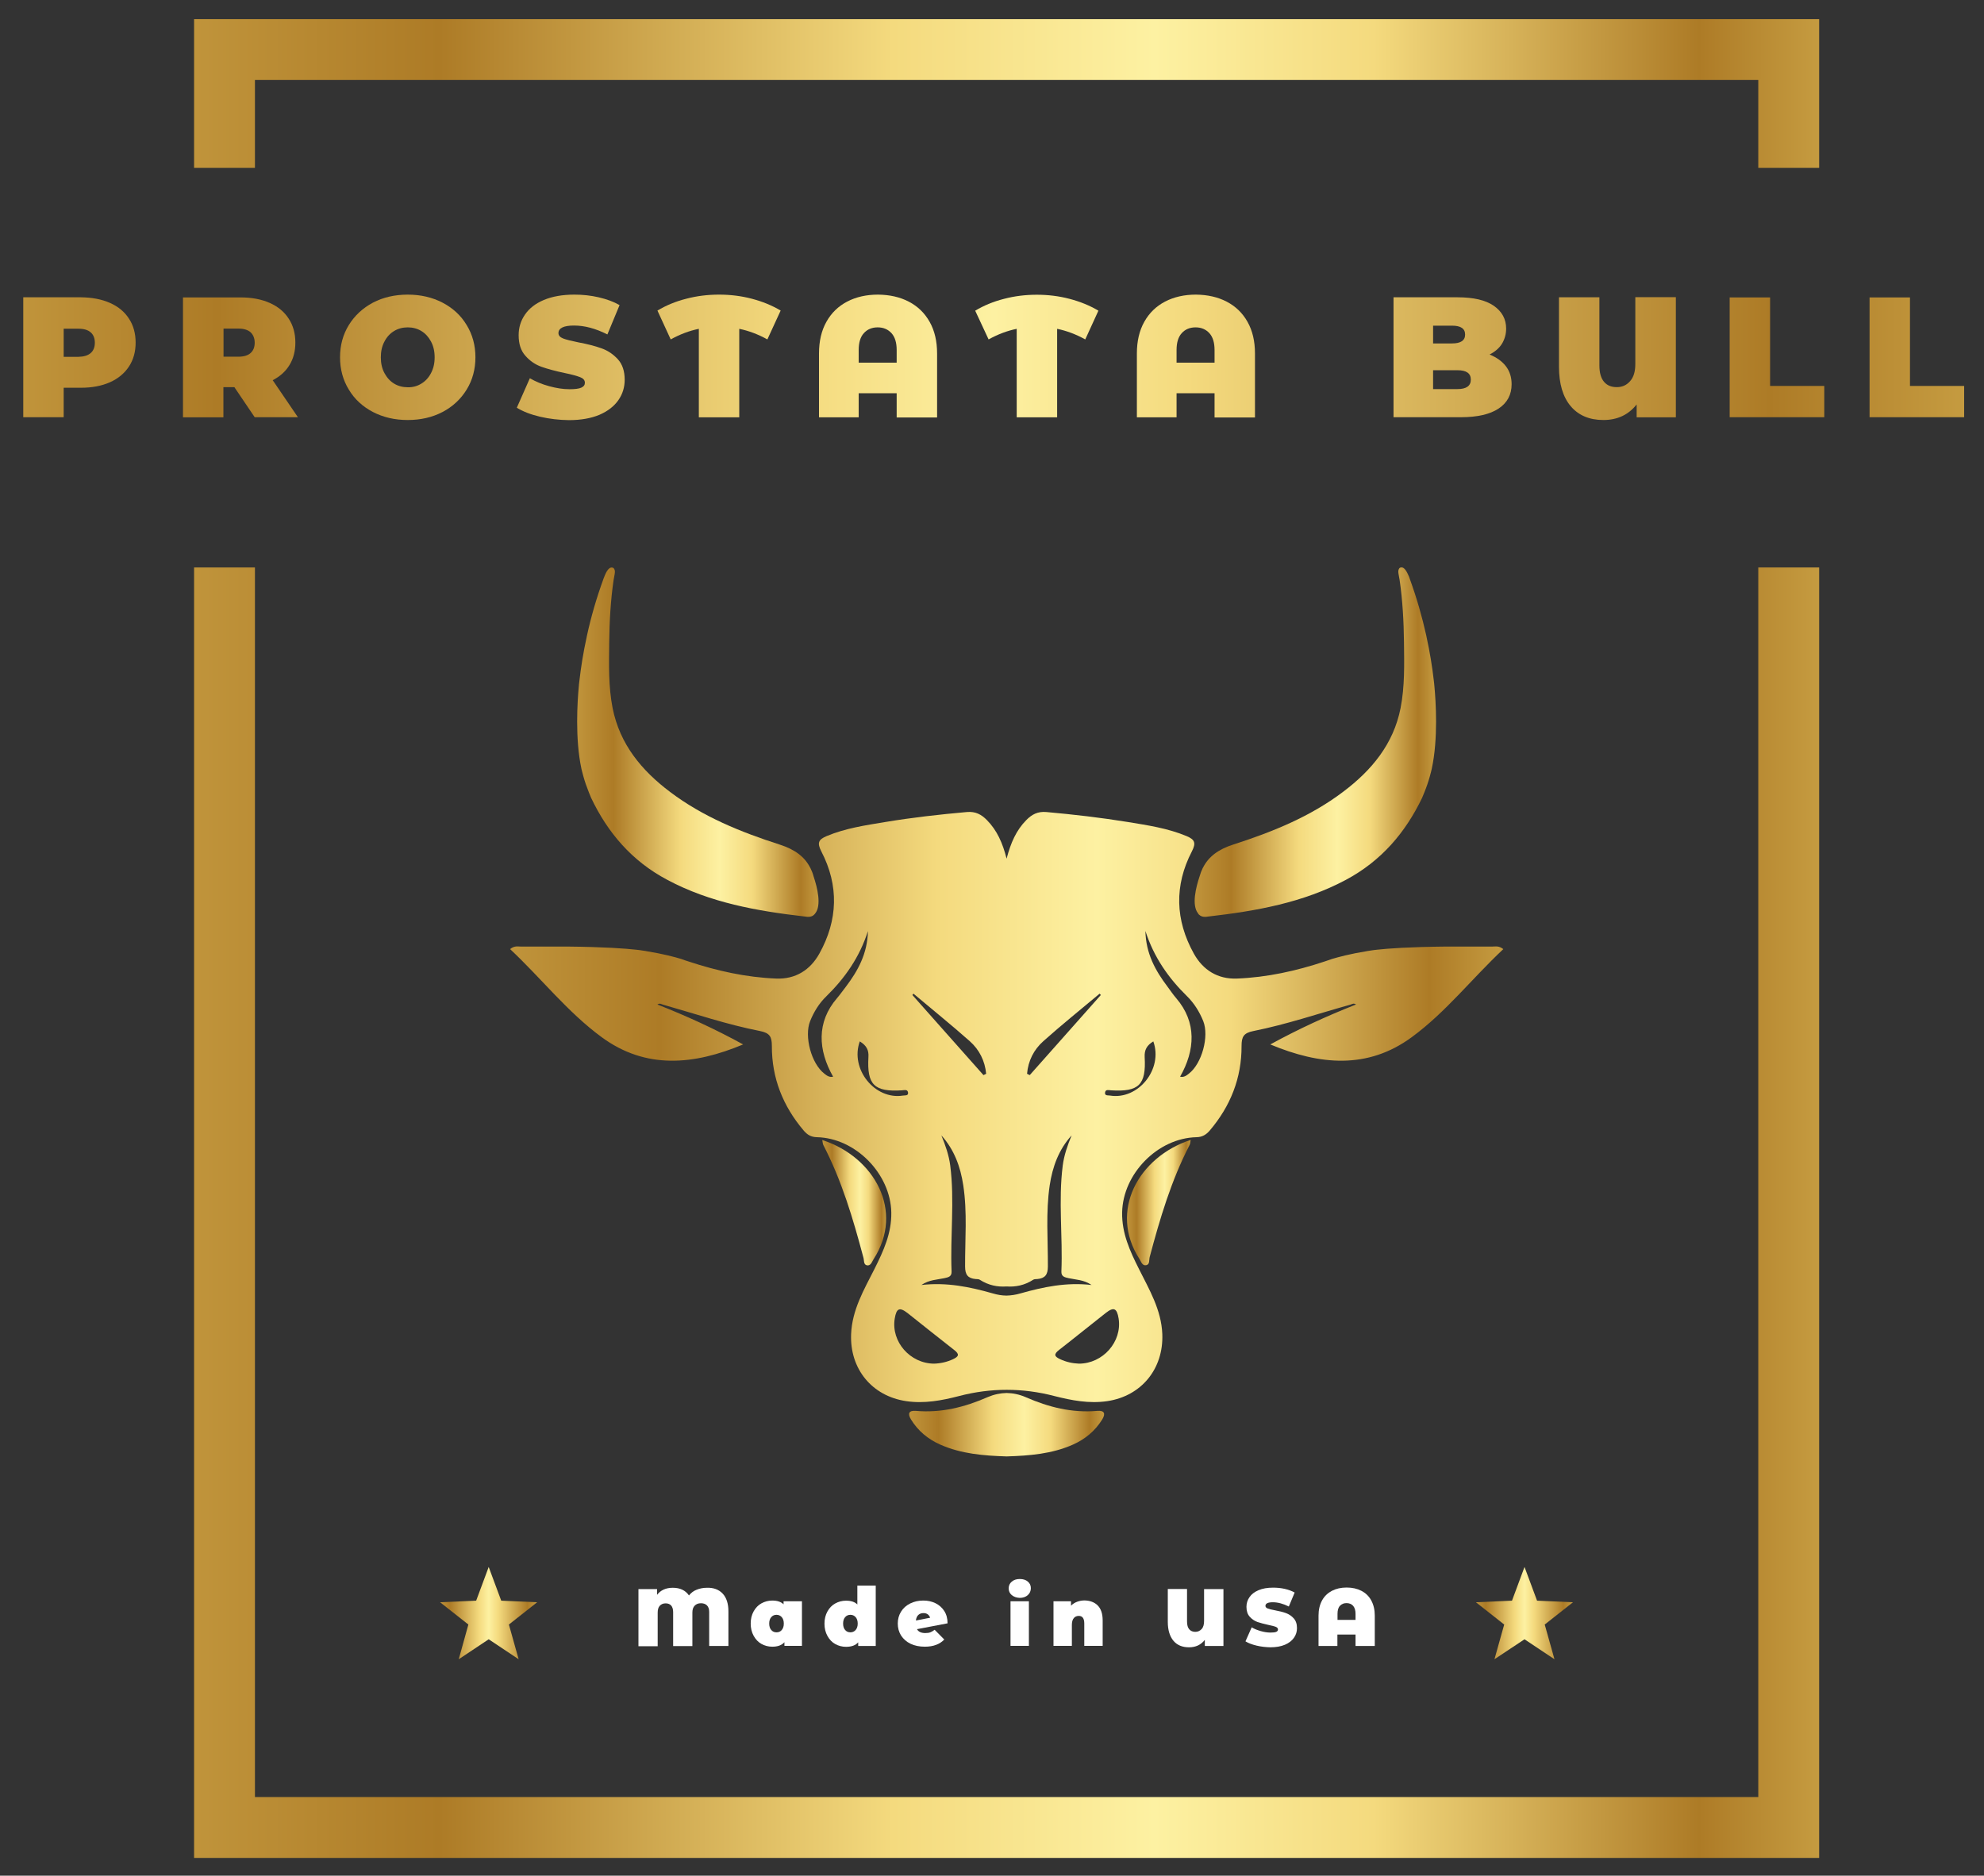
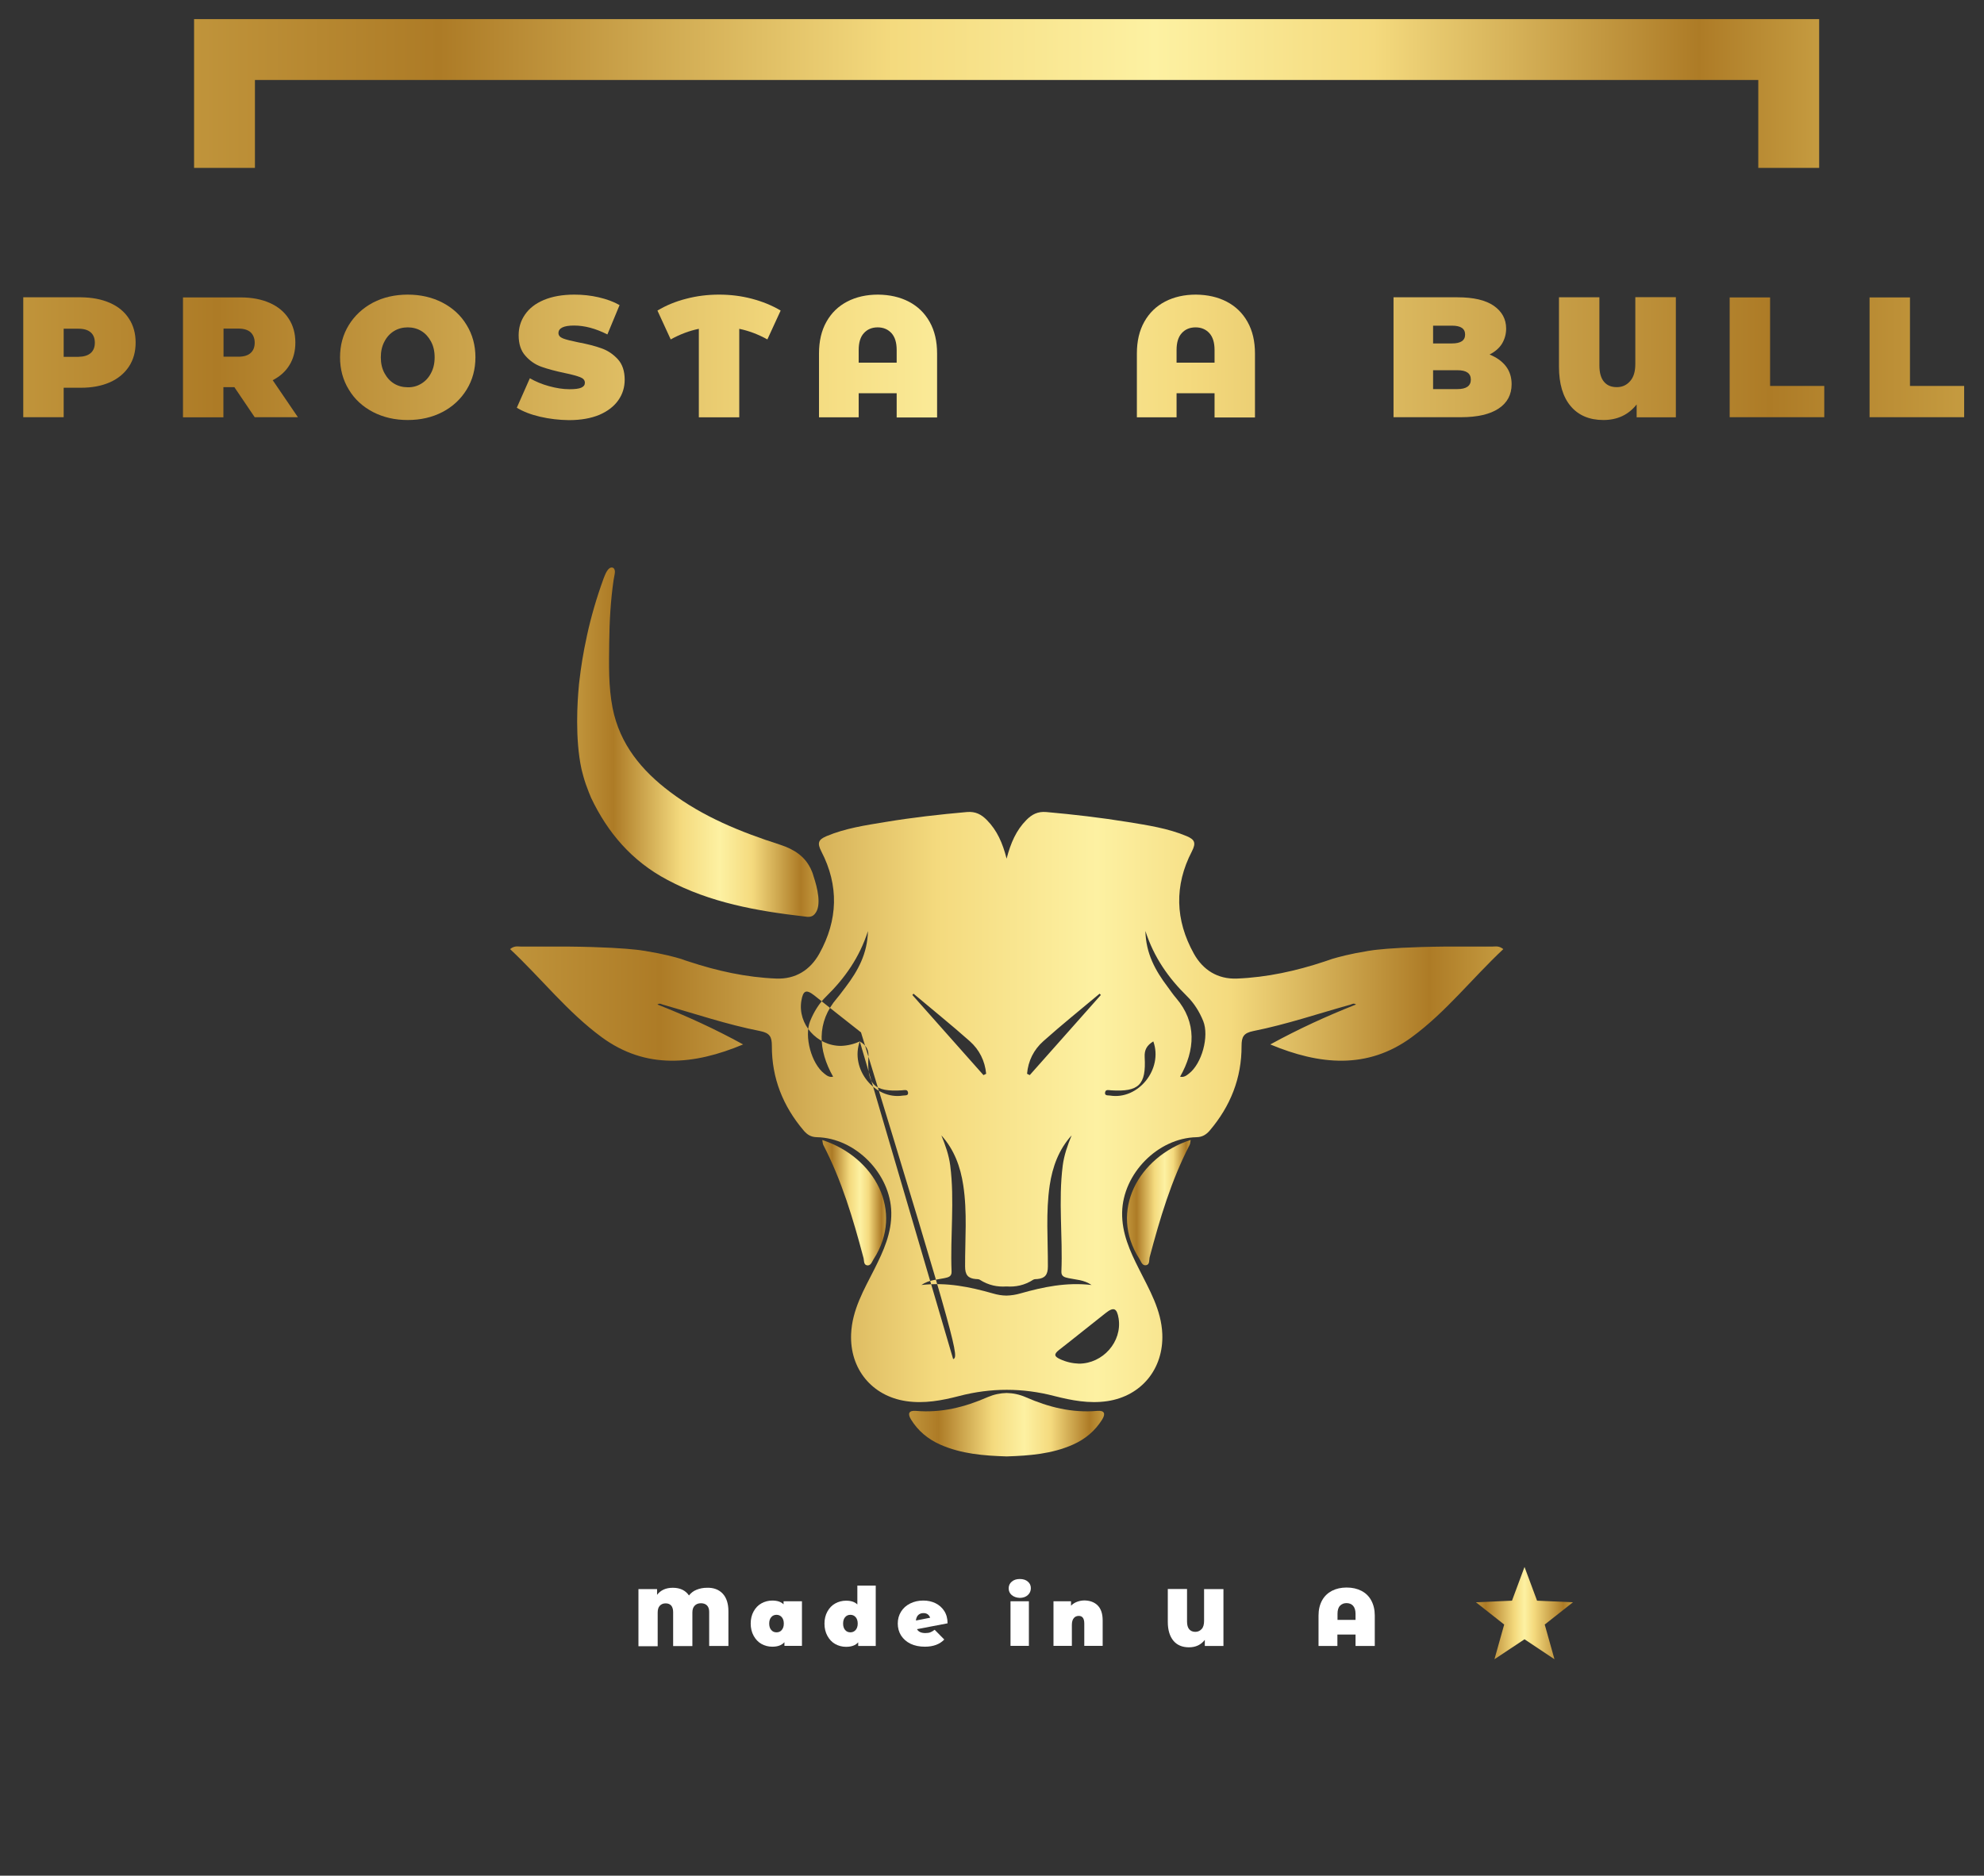
<svg xmlns="http://www.w3.org/2000/svg" version="1.1" x="0px" y="0px" width="162.96px" height="154.07px" viewBox="0 0 162.96 154.07" style="enable-background:new 0 0 162.96 154.07;" xml:space="preserve">
  <rect x="0" y="0" width="162.96" height="154.07" fill="#333333" stroke="none" />
  <style type="text/css"> .st0{fill:url(#SVGID_1_);} .st1{fill:url(#SVGID_00000065052587130991300180000016388236279586751651_);} .st2{fill:url(#SVGID_00000042733959056820717590000003259494086004610951_);} .st3{fill:url(#SVGID_00000043419699897498528590000002523731774702317186_);} .st4{fill:url(#SVGID_00000077300098492899458060000004347499920011670458_);} .st5{fill:url(#SVGID_00000158718324449490726750000012546567050149498295_);} .st6{fill:url(#SVGID_00000161631510718397481690000009543751980223594424_);} .st7{fill:url(#SVGID_00000064337789910431582780000000836127009417509780_);} .st8{fill:url(#SVGID_00000151505253742383881960000016440822406098324137_);} .st9{fill:url(#SVGID_00000170967717406454685230000004360949331642183058_);} .st10{fill:url(#SVGID_00000130640572658017133440000003262288947990463132_);} .st11{fill:url(#SVGID_00000033359814566304085770000015832303340610054044_);} .st12{fill:url(#SVGID_00000101786744915020923600000003970671808336740497_);} .st13{fill:url(#SVGID_00000128455051738941473600000010613615869430770608_);} .st14{fill:url(#SVGID_00000032647775352562910700000017330347154065458348_);} .st15{fill:url(#SVGID_00000111152479987400779060000010734344896005698980_);} .st16{fill:url(#SVGID_00000181059139536275269120000006372308524311919804_);} .st17{fill:url(#SVGID_00000119113009138767885130000008225328325246924705_);} .st18{fill:url(#SVGID_00000015331054570661240620000015710270052570264734_);} .st19{fill:url(#SVGID_00000025415614775205962470000009793521523686001575_);} .st20{fill:#FFFFFF;} .st21{fill:url(#SVGID_00000103253412079489045950000007456322294854400650_);} .st22{fill:url(#SVGID_00000091007255265751348270000001898131994346936709_);} </style>
  <g id="Layer_2">
    <g>
      <linearGradient id="SVGID_1_" gradientUnits="userSpaceOnUse" x1="1.906" y1="29.355" x2="161.325" y2="29.355">
        <stop offset="0" style="stop-color:#C0943B" />
        <stop offset="0.1" style="stop-color:#AD7B26" />
        <stop offset="0.4" style="stop-color:#F4DA7E" />
        <stop offset="0.5" style="stop-color:#FDF1A2" />
        <stop offset="0.6" style="stop-color:#F4DA7E" />
        <stop offset="0.9" style="stop-color:#AD7B26" />
        <stop offset="0.903" style="stop-color:#AE7C27" />
        <stop offset="1" style="stop-color:#C59B40" />
      </linearGradient>
      <path class="st0" d="M9.03,24.88c0.68,0.3,1.2,0.73,1.56,1.29c0.37,0.56,0.55,1.22,0.55,1.97c0,0.75-0.18,1.41-0.55,1.97 c-0.37,0.56-0.89,0.99-1.56,1.29c-0.68,0.3-1.47,0.45-2.38,0.45H5.23v2.42H1.91v-9.85h4.74C7.56,24.43,8.35,24.58,9.03,24.88z M7.45,29c0.23-0.2,0.34-0.49,0.34-0.85s-0.11-0.65-0.34-0.85c-0.23-0.2-0.56-0.3-1.01-0.3H5.23v2.31h1.21 C6.89,29.3,7.22,29.2,7.45,29z" />
      <linearGradient id="SVGID_00000067223769842448130000000016499113455360520068_" gradientUnits="userSpaceOnUse" x1="1.907" y1="29.355" x2="161.324" y2="29.355">
        <stop offset="0" style="stop-color:#C0943B" />
        <stop offset="0.1" style="stop-color:#AD7B26" />
        <stop offset="0.4" style="stop-color:#F4DA7E" />
        <stop offset="0.5" style="stop-color:#FDF1A2" />
        <stop offset="0.6" style="stop-color:#F4DA7E" />
        <stop offset="0.9" style="stop-color:#AD7B26" />
        <stop offset="0.903" style="stop-color:#AE7C27" />
        <stop offset="1" style="stop-color:#C59B40" />
      </linearGradient>
      <path style="fill:url(#SVGID_00000067223769842448130000000016499113455360520068_);" d="M19.25,31.8h-0.9v2.48h-3.32v-9.85h4.74 c0.91,0,1.7,0.15,2.38,0.45c0.68,0.3,1.2,0.73,1.56,1.29c0.37,0.56,0.55,1.22,0.55,1.97c0,0.7-0.16,1.32-0.48,1.84 c-0.32,0.53-0.78,0.94-1.38,1.25l2.07,3.04h-3.55L19.25,31.8z M20.58,27.29c-0.23-0.2-0.56-0.3-1.01-0.3h-1.21v2.31h1.21 c0.45,0,0.79-0.1,1.01-0.3c0.23-0.2,0.34-0.49,0.34-0.85S20.8,27.5,20.58,27.29z" />
      <linearGradient id="SVGID_00000119111749647190001540000004087029682109963905_" gradientUnits="userSpaceOnUse" x1="1.906" y1="29.355" x2="161.326" y2="29.355">
        <stop offset="0" style="stop-color:#C0943B" />
        <stop offset="0.1" style="stop-color:#AD7B26" />
        <stop offset="0.4" style="stop-color:#F4DA7E" />
        <stop offset="0.5" style="stop-color:#FDF1A2" />
        <stop offset="0.6" style="stop-color:#F4DA7E" />
        <stop offset="0.9" style="stop-color:#AD7B26" />
        <stop offset="0.903" style="stop-color:#AE7C27" />
        <stop offset="1" style="stop-color:#C59B40" />
      </linearGradient>
      <path style="fill:url(#SVGID_00000119111749647190001540000004087029682109963905_);" d="M30.63,33.84 c-0.84-0.44-1.51-1.05-1.98-1.84c-0.48-0.78-0.72-1.67-0.72-2.65c0-0.99,0.24-1.87,0.72-2.65c0.48-0.78,1.14-1.39,1.98-1.84 c0.84-0.44,1.8-0.66,2.86-0.66c1.06,0,2.01,0.22,2.86,0.66c0.84,0.44,1.51,1.05,1.98,1.84c0.48,0.78,0.72,1.67,0.72,2.65 c0,0.98-0.24,1.87-0.72,2.65c-0.48,0.78-1.14,1.4-1.98,1.84c-0.84,0.44-1.8,0.66-2.86,0.66C32.43,34.5,31.48,34.28,30.63,33.84z M34.61,31.51c0.33-0.2,0.6-0.49,0.79-0.86c0.2-0.37,0.3-0.8,0.3-1.3s-0.1-0.93-0.3-1.3c-0.2-0.37-0.46-0.66-0.79-0.86 c-0.33-0.2-0.71-0.3-1.12-0.3c-0.41,0-0.79,0.1-1.12,0.3s-0.6,0.49-0.79,0.86c-0.2,0.37-0.3,0.8-0.3,1.3s0.1,0.93,0.3,1.3 c0.2,0.37,0.46,0.66,0.79,0.86c0.33,0.2,0.71,0.3,1.12,0.3C33.9,31.82,34.27,31.72,34.61,31.51z" />
      <linearGradient id="SVGID_00000155868583148133308040000017968753162074643627_" gradientUnits="userSpaceOnUse" x1="1.906" y1="29.355" x2="161.326" y2="29.355">
        <stop offset="0" style="stop-color:#C0943B" />
        <stop offset="0.1" style="stop-color:#AD7B26" />
        <stop offset="0.4" style="stop-color:#F4DA7E" />
        <stop offset="0.5" style="stop-color:#FDF1A2" />
        <stop offset="0.6" style="stop-color:#F4DA7E" />
        <stop offset="0.9" style="stop-color:#AD7B26" />
        <stop offset="0.903" style="stop-color:#AE7C27" />
        <stop offset="1" style="stop-color:#C59B40" />
      </linearGradient>
      <path style="fill:url(#SVGID_00000155868583148133308040000017968753162074643627_);" d="M44.36,34.23 c-0.77-0.18-1.41-0.43-1.91-0.74l1.07-2.42c0.47,0.27,0.99,0.49,1.58,0.65c0.58,0.16,1.14,0.25,1.67,0.25 c0.46,0,0.79-0.04,0.98-0.13c0.2-0.09,0.29-0.22,0.29-0.4c0-0.21-0.13-0.36-0.39-0.46c-0.26-0.1-0.68-0.22-1.27-0.34 c-0.76-0.16-1.39-0.33-1.9-0.51c-0.51-0.18-0.95-0.48-1.32-0.9c-0.38-0.42-0.56-0.98-0.56-1.7c0-0.62,0.17-1.18,0.52-1.69 c0.35-0.51,0.86-0.91,1.55-1.2c0.69-0.29,1.53-0.44,2.51-0.44c0.68,0,1.34,0.07,1.99,0.22c0.65,0.15,1.23,0.36,1.72,0.64l-1,2.41 c-0.97-0.49-1.88-0.73-2.74-0.73c-0.85,0-1.28,0.21-1.28,0.62c0,0.2,0.13,0.34,0.38,0.44c0.25,0.1,0.67,0.2,1.25,0.32 c0.75,0.14,1.38,0.3,1.9,0.49c0.52,0.18,0.96,0.48,1.34,0.89c0.38,0.41,0.57,0.98,0.57,1.69c0,0.62-0.17,1.18-0.52,1.68 c-0.35,0.5-0.86,0.9-1.55,1.2c-0.69,0.29-1.53,0.44-2.51,0.44C45.93,34.5,45.13,34.41,44.36,34.23z" />
      <linearGradient id="SVGID_00000106851323943735335540000007621858396637302453_" gradientUnits="userSpaceOnUse" x1="1.906" y1="29.242" x2="161.325" y2="29.242">
        <stop offset="0" style="stop-color:#C0943B" />
        <stop offset="0.1" style="stop-color:#AD7B26" />
        <stop offset="0.4" style="stop-color:#F4DA7E" />
        <stop offset="0.5" style="stop-color:#FDF1A2" />
        <stop offset="0.6" style="stop-color:#F4DA7E" />
        <stop offset="0.9" style="stop-color:#AD7B26" />
        <stop offset="0.903" style="stop-color:#AE7C27" />
        <stop offset="1" style="stop-color:#C59B40" />
      </linearGradient>
      <path style="fill:url(#SVGID_00000106851323943735335540000007621858396637302453_);" d="M63.03,27.88 c-0.76-0.42-1.53-0.71-2.31-0.87v7.27h-3.32v-7.27c-0.78,0.16-1.55,0.45-2.31,0.87L54,25.51c0.7-0.42,1.49-0.75,2.36-0.97 c0.87-0.23,1.77-0.34,2.7-0.34c0.93,0,1.83,0.11,2.7,0.34c0.87,0.23,1.66,0.55,2.36,0.97L63.03,27.88z" />
      <linearGradient id="SVGID_00000055687202711465779400000006996039654965889695_" gradientUnits="userSpaceOnUse" x1="1.906" y1="29.242" x2="161.326" y2="29.242">
        <stop offset="0" style="stop-color:#C0943B" />
        <stop offset="0.1" style="stop-color:#AD7B26" />
        <stop offset="0.4" style="stop-color:#F4DA7E" />
        <stop offset="0.5" style="stop-color:#FDF1A2" />
        <stop offset="0.6" style="stop-color:#F4DA7E" />
        <stop offset="0.9" style="stop-color:#AD7B26" />
        <stop offset="0.903" style="stop-color:#AE7C27" />
        <stop offset="1" style="stop-color:#C59B40" />
      </linearGradient>
      <path style="fill:url(#SVGID_00000055687202711465779400000006996039654965889695_);" d="M74.65,24.78 c0.73,0.38,1.3,0.93,1.71,1.66c0.41,0.73,0.61,1.59,0.61,2.6v5.25h-3.32V32.3h-3.12v1.98h-3.26v-5.25c0-1,0.2-1.87,0.61-2.6 c0.41-0.73,0.98-1.28,1.71-1.66s1.58-0.57,2.53-0.57C73.08,24.21,73.92,24.4,74.65,24.78z M73.65,29.79v-1.04 c0-0.61-0.14-1.07-0.43-1.39c-0.29-0.31-0.66-0.47-1.13-0.47c-0.47,0-0.85,0.16-1.13,0.47c-0.29,0.31-0.43,0.78-0.43,1.39v1.04 H73.65z" />
      <linearGradient id="SVGID_00000133521473750863356850000003783998264864689067_" gradientUnits="userSpaceOnUse" x1="1.906" y1="29.242" x2="161.325" y2="29.242">
        <stop offset="0" style="stop-color:#C0943B" />
        <stop offset="0.1" style="stop-color:#AD7B26" />
        <stop offset="0.4" style="stop-color:#F4DA7E" />
        <stop offset="0.5" style="stop-color:#FDF1A2" />
        <stop offset="0.6" style="stop-color:#F4DA7E" />
        <stop offset="0.9" style="stop-color:#AD7B26" />
        <stop offset="0.903" style="stop-color:#AE7C27" />
        <stop offset="1" style="stop-color:#C59B40" />
      </linearGradient>
-       <path style="fill:url(#SVGID_00000133521473750863356850000003783998264864689067_);" d="M89.14,27.88 c-0.76-0.42-1.53-0.71-2.31-0.87v7.27h-3.32v-7.27c-0.78,0.16-1.55,0.45-2.31,0.87l-1.1-2.36c0.7-0.42,1.49-0.75,2.36-0.97 c0.87-0.23,1.77-0.34,2.7-0.34c0.93,0,1.83,0.11,2.7,0.34c0.87,0.23,1.66,0.55,2.36,0.97L89.14,27.88z" />
      <linearGradient id="SVGID_00000179629899879802276720000003374991465608875403_" gradientUnits="userSpaceOnUse" x1="1.906" y1="29.242" x2="161.326" y2="29.242">
        <stop offset="0" style="stop-color:#C0943B" />
        <stop offset="0.1" style="stop-color:#AD7B26" />
        <stop offset="0.4" style="stop-color:#F4DA7E" />
        <stop offset="0.5" style="stop-color:#FDF1A2" />
        <stop offset="0.6" style="stop-color:#F4DA7E" />
        <stop offset="0.9" style="stop-color:#AD7B26" />
        <stop offset="0.903" style="stop-color:#AE7C27" />
        <stop offset="1" style="stop-color:#C59B40" />
      </linearGradient>
      <path style="fill:url(#SVGID_00000179629899879802276720000003374991465608875403_);" d="M100.76,24.78 c0.73,0.38,1.3,0.93,1.71,1.66c0.41,0.73,0.61,1.59,0.61,2.6v5.25h-3.32V32.3h-3.12v1.98h-3.26v-5.25c0-1,0.2-1.87,0.61-2.6 c0.41-0.73,0.98-1.28,1.71-1.66c0.73-0.38,1.58-0.57,2.53-0.57C99.19,24.21,100.03,24.4,100.76,24.78z M99.76,29.79v-1.04 c0-0.61-0.14-1.07-0.43-1.39c-0.29-0.31-0.66-0.47-1.13-0.47c-0.47,0-0.85,0.16-1.13,0.47c-0.29,0.31-0.43,0.78-0.43,1.39v1.04 H99.76z" />
      <linearGradient id="SVGID_00000017491428133366881080000018234856140176657795_" gradientUnits="userSpaceOnUse" x1="1.907" y1="29.355" x2="161.326" y2="29.355">
        <stop offset="0" style="stop-color:#C0943B" />
        <stop offset="0.1" style="stop-color:#AD7B26" />
        <stop offset="0.4" style="stop-color:#F4DA7E" />
        <stop offset="0.5" style="stop-color:#FDF1A2" />
        <stop offset="0.6" style="stop-color:#F4DA7E" />
        <stop offset="0.9" style="stop-color:#AD7B26" />
        <stop offset="0.903" style="stop-color:#AE7C27" />
        <stop offset="1" style="stop-color:#C59B40" />
      </linearGradient>
      <path style="fill:url(#SVGID_00000017491428133366881080000018234856140176657795_);" d="M123.68,30.07 c0.32,0.41,0.48,0.91,0.48,1.49c0,0.86-0.36,1.53-1.07,2c-0.71,0.47-1.74,0.71-3.09,0.71h-5.54v-9.85h5.26 c1.31,0,2.3,0.23,2.98,0.7c0.67,0.47,1.01,1.09,1.01,1.87c0,0.46-0.12,0.87-0.34,1.24c-0.23,0.37-0.57,0.66-1.02,0.89 C122.91,29.35,123.36,29.66,123.68,30.07z M117.71,26.75v1.46h1.55c0.72,0,1.08-0.24,1.08-0.73c0-0.49-0.36-0.73-1.08-0.73H117.71 z M120.81,31.18c0-0.52-0.37-0.77-1.1-0.77h-2v1.55h2C120.44,31.96,120.81,31.7,120.81,31.18z" />
      <linearGradient id="SVGID_00000183954617042507223110000011427370340805120151_" gradientUnits="userSpaceOnUse" x1="1.907" y1="29.467" x2="161.326" y2="29.467">
        <stop offset="0" style="stop-color:#C0943B" />
        <stop offset="0.1" style="stop-color:#AD7B26" />
        <stop offset="0.4" style="stop-color:#F4DA7E" />
        <stop offset="0.5" style="stop-color:#FDF1A2" />
        <stop offset="0.6" style="stop-color:#F4DA7E" />
        <stop offset="0.9" style="stop-color:#AD7B26" />
        <stop offset="0.903" style="stop-color:#AE7C27" />
        <stop offset="1" style="stop-color:#C59B40" />
      </linearGradient>
      <path style="fill:url(#SVGID_00000183954617042507223110000011427370340805120151_);" d="M137.65,24.43v9.85h-3.22v-1.06 c-0.67,0.85-1.58,1.28-2.73,1.28c-1.15,0-2.05-0.38-2.69-1.14c-0.64-0.76-0.96-1.84-0.96-3.24v-5.7h3.32v5.6 c0,0.6,0.13,1.05,0.38,1.34c0.25,0.3,0.6,0.44,1.05,0.44c0.44,0,0.8-0.16,1.09-0.49c0.29-0.32,0.43-0.79,0.43-1.41v-5.49H137.65z" />
      <linearGradient id="SVGID_00000105411081535991442900000006822021632051315089_" gradientUnits="userSpaceOnUse" x1="1.905" y1="29.355" x2="161.326" y2="29.355">
        <stop offset="0" style="stop-color:#C0943B" />
        <stop offset="0.1" style="stop-color:#AD7B26" />
        <stop offset="0.4" style="stop-color:#F4DA7E" />
        <stop offset="0.5" style="stop-color:#FDF1A2" />
        <stop offset="0.6" style="stop-color:#F4DA7E" />
        <stop offset="0.9" style="stop-color:#AD7B26" />
        <stop offset="0.903" style="stop-color:#AE7C27" />
        <stop offset="1" style="stop-color:#C59B40" />
      </linearGradient>
      <path style="fill:url(#SVGID_00000105411081535991442900000006822021632051315089_);" d="M142.07,24.43h3.32v7.27h4.45v2.57h-7.77 V24.43z" />
      <linearGradient id="SVGID_00000155858147221001876660000000473596664856903301_" gradientUnits="userSpaceOnUse" x1="1.905" y1="29.355" x2="161.326" y2="29.355">
        <stop offset="0" style="stop-color:#C0943B" />
        <stop offset="0.1" style="stop-color:#AD7B26" />
        <stop offset="0.4" style="stop-color:#F4DA7E" />
        <stop offset="0.5" style="stop-color:#FDF1A2" />
        <stop offset="0.6" style="stop-color:#F4DA7E" />
        <stop offset="0.9" style="stop-color:#AD7B26" />
        <stop offset="0.903" style="stop-color:#AE7C27" />
        <stop offset="1" style="stop-color:#C59B40" />
      </linearGradient>
      <path style="fill:url(#SVGID_00000155858147221001876660000000473596664856903301_);" d="M153.56,24.43h3.32v7.27h4.45v2.57h-7.77 V24.43z" />
    </g>
  </g>
  <g id="Layer_5">
    <g>
      <linearGradient id="SVGID_00000165917497958522478020000002746922772272550590_" gradientUnits="userSpaceOnUse" x1="47.401" y1="60.961" x2="67.231" y2="60.961">
        <stop offset="0" style="stop-color:#C0943B" />
        <stop offset="0.151" style="stop-color:#AD7B26" />
        <stop offset="0.43" style="stop-color:#F4DA7E" />
        <stop offset="0.591" style="stop-color:#FDF1A2" />
        <stop offset="0.726" style="stop-color:#F4DA7E" />
        <stop offset="0.926" style="stop-color:#AD7B26" />
        <stop offset="0.928" style="stop-color:#AE7C27" />
        <stop offset="1" style="stop-color:#C59B40" />
      </linearGradient>
      <path style="fill:url(#SVGID_00000165917497958522478020000002746922772272550590_);" d="M47.81,63.36 c0.03,0.14,0.07,0.28,0.11,0.42c0.12,0.43,0.27,0.86,0.45,1.31c0.04,0.1,0.08,0.19,0.12,0.29c0.02,0.05,0.04,0.1,0.06,0.15 c0,0.01,0.01,0.01,0.01,0.02c1.35,2.83,3.32,5.17,6.25,6.72c3.52,1.88,7.37,2.56,11.27,3.01c0,0,0.01,0,0.01,0 c0.29,0.06,0.53,0.04,0.71-0.09c0,0,0.01-0.01,0.01-0.01c0.05-0.04,0.1-0.08,0.14-0.14c0.55-0.67,0.18-2.14-0.12-3.04 c-0.07-0.26-0.16-0.49-0.27-0.71c0,0-0.01-0.01-0.01-0.01l0,0c-0.46-0.91-1.27-1.51-2.49-1.9c-3.2-1.03-6.31-2.28-9.02-4.33 c-2.34-1.76-4.13-3.92-4.72-6.88c-0.35-1.78-0.3-3.59-0.28-5.39c0.02-1.72,0.11-3.43,0.36-5.14c0.02-0.15,0.07-0.33,0.09-0.5 c0,0,0,0,0,0c0.04-0.23,0-0.35-0.05-0.42c0,0,0,0,0-0.01c0,0,0,0-0.01-0.01c-0.06-0.08-0.14-0.08-0.14-0.08 c-0.14-0.03-0.37,0.05-0.61,0.64c-0.03,0.07-0.06,0.16-0.1,0.25c-0.59,1.62-1.04,3.19-1.36,4.66c0,0-0.01,0.03-0.02,0.09 c0,0.02-0.01,0.04-0.01,0.06c-0.28,1.27-0.47,2.47-0.6,3.6c0,0-0.01,0.09-0.03,0.26c-0.01,0.04-0.01,0.08-0.01,0.12 c0,0.03-0.01,0.06-0.01,0.1c-0.11,1.17-0.32,4.27,0.22,6.76C47.77,63.22,47.79,63.29,47.81,63.36z" />
      <linearGradient id="SVGID_00000054987090601781859490000014316110402805055117_" gradientUnits="userSpaceOnUse" x1="67.549" y1="98.783" x2="72.79" y2="98.783">
        <stop offset="0" style="stop-color:#C0943B" />
        <stop offset="0.151" style="stop-color:#AD7B26" />
        <stop offset="0.43" style="stop-color:#F4DA7E" />
        <stop offset="0.591" style="stop-color:#FDF1A2" />
        <stop offset="0.726" style="stop-color:#F4DA7E" />
        <stop offset="0.926" style="stop-color:#AD7B26" />
        <stop offset="0.928" style="stop-color:#AE7C27" />
        <stop offset="1" style="stop-color:#C59B40" />
      </linearGradient>
      <path style="fill:url(#SVGID_00000054987090601781859490000014316110402805055117_);" d="M71.19,103.93 c0.34,0.08,0.43-0.3,0.57-0.51c2.53-3.93,0.09-8.37-4.22-9.78c0.04,0.21,0.04,0.33,0.09,0.42c1.51,2.92,2.44,6.05,3.28,9.21 C70.99,103.49,70.91,103.86,71.19,103.93z" />
      <linearGradient id="SVGID_00000172399605635883487360000017838702770277190331_" gradientUnits="userSpaceOnUse" x1="98.125" y1="60.961" x2="117.955" y2="60.961">
        <stop offset="0" style="stop-color:#C0943B" />
        <stop offset="0.151" style="stop-color:#AD7B26" />
        <stop offset="0.43" style="stop-color:#F4DA7E" />
        <stop offset="0.591" style="stop-color:#FDF1A2" />
        <stop offset="0.726" style="stop-color:#F4DA7E" />
        <stop offset="0.926" style="stop-color:#AD7B26" />
        <stop offset="0.928" style="stop-color:#AE7C27" />
        <stop offset="1" style="stop-color:#C59B40" />
      </linearGradient>
-       <path style="fill:url(#SVGID_00000172399605635883487360000017838702770277190331_);" d="M98.55,75.18c0,0,0.01,0.01,0.01,0.01 c0.18,0.13,0.42,0.15,0.71,0.09c0,0,0.01,0,0.01,0c3.9-0.45,7.75-1.13,11.27-3.01c2.92-1.56,4.89-3.89,6.25-6.72 c0-0.01,0.01-0.02,0.01-0.02c0.02-0.05,0.04-0.1,0.06-0.15c0.04-0.1,0.08-0.19,0.12-0.29c0.18-0.44,0.33-0.88,0.45-1.31 c0.04-0.14,0.08-0.28,0.11-0.42c0.02-0.07,0.03-0.14,0.05-0.21c0.54-2.48,0.33-5.58,0.22-6.76c0-0.03-0.01-0.07-0.01-0.1 c0-0.04-0.01-0.08-0.01-0.12c-0.02-0.17-0.03-0.26-0.03-0.26c-0.13-1.13-0.32-2.33-0.6-3.6c0-0.02-0.01-0.04-0.01-0.06 c-0.01-0.05-0.02-0.09-0.02-0.09c-0.33-1.48-0.77-3.04-1.36-4.66c-0.03-0.09-0.06-0.18-0.1-0.25c-0.25-0.59-0.47-0.67-0.61-0.64 c0,0-0.08,0-0.14,0.08c0,0-0.01,0.01-0.01,0.01c0,0,0,0,0,0.01c-0.05,0.07-0.09,0.19-0.05,0.42c0,0,0,0,0,0 c0.02,0.17,0.07,0.35,0.09,0.5c0.25,1.71,0.34,3.42,0.36,5.14c0.02,1.8,0.07,3.61-0.28,5.39c-0.58,2.96-2.38,5.12-4.72,6.88 c-2.71,2.05-5.82,3.3-9.02,4.33c-1.22,0.39-2.03,0.99-2.49,1.9l0,0c0,0,0,0.01-0.01,0.01c-0.11,0.22-0.2,0.46-0.27,0.71 c-0.3,0.89-0.67,2.37-0.12,3.04C98.44,75.1,98.49,75.14,98.55,75.18z" />
      <linearGradient id="SVGID_00000011723524688460099440000016733223060754334852_" gradientUnits="userSpaceOnUse" x1="92.567" y1="98.783" x2="97.807" y2="98.783">
        <stop offset="0" style="stop-color:#C0943B" />
        <stop offset="0.151" style="stop-color:#AD7B26" />
        <stop offset="0.43" style="stop-color:#F4DA7E" />
        <stop offset="0.591" style="stop-color:#FDF1A2" />
        <stop offset="0.726" style="stop-color:#F4DA7E" />
        <stop offset="0.926" style="stop-color:#AD7B26" />
        <stop offset="0.928" style="stop-color:#AE7C27" />
        <stop offset="1" style="stop-color:#C59B40" />
      </linearGradient>
      <path style="fill:url(#SVGID_00000011723524688460099440000016733223060754334852_);" d="M93.59,103.41 c0.14,0.22,0.23,0.59,0.57,0.51c0.29-0.07,0.21-0.43,0.27-0.66c0.84-3.16,1.77-6.29,3.28-9.21c0.05-0.09,0.05-0.21,0.09-0.42 C93.5,95.04,91.06,99.49,93.59,103.41z" />
      <linearGradient id="SVGID_00000059279042615181393220000006780942365168237996_" gradientUnits="userSpaceOnUse" x1="41.892" y1="90.944" x2="123.465" y2="90.944">
        <stop offset="0" style="stop-color:#C0943B" />
        <stop offset="0.151" style="stop-color:#AD7B26" />
        <stop offset="0.43" style="stop-color:#F4DA7E" />
        <stop offset="0.591" style="stop-color:#FDF1A2" />
        <stop offset="0.726" style="stop-color:#F4DA7E" />
        <stop offset="0.926" style="stop-color:#AD7B26" />
        <stop offset="0.928" style="stop-color:#AE7C27" />
        <stop offset="1" style="stop-color:#C59B40" />
      </linearGradient>
-       <path style="fill:url(#SVGID_00000059279042615181393220000006780942365168237996_);" d="M122.6,77.75h-0.76c-1,0-2.01,0-3.02,0 h-0.03c-3.06,0.03-4.79,0.16-5.69,0.26c-0.1,0.01-0.18,0.02-0.26,0.03c-0.19,0.03-0.37,0.05-0.54,0.08 c-0.01,0-0.03,0.01-0.03,0.01c0,0-0.01,0-0.01,0v0c-1.36,0.22-2.32,0.48-2.89,0.65c-0.01,0-0.01,0-0.02,0.01 c-0.17,0.06-0.34,0.12-0.5,0.17c-0.04,0.01-0.06,0.02-0.06,0.02c-2.32,0.77-4.71,1.3-7.19,1.4c-1.58,0.06-2.79-0.7-3.54-2.05 c-1.53-2.75-1.62-5.59-0.16-8.4c0.36-0.7,0.23-0.97-0.43-1.25c-1.55-0.65-3.19-0.89-4.83-1.16c-2.22-0.36-4.46-0.62-6.7-0.82 c-0.71-0.06-1.19,0.2-1.64,0.66c-0.83,0.84-1.28,1.87-1.62,3.17c-0.33-1.3-0.79-2.33-1.62-3.17c-0.45-0.46-0.93-0.72-1.64-0.66 c-2.25,0.2-4.48,0.45-6.7,0.82c-1.64,0.27-3.28,0.51-4.83,1.16c-0.66,0.28-0.79,0.55-0.43,1.25c1.46,2.81,1.37,5.65-0.16,8.4 c-0.75,1.35-1.96,2.11-3.54,2.05c-2.48-0.1-4.86-0.63-7.19-1.4c0,0-0.02-0.01-0.06-0.02c-0.17-0.05-0.34-0.11-0.5-0.17 c-0.01,0-0.01,0-0.02-0.01c-0.56-0.17-1.53-0.43-2.89-0.65v0c0,0-0.01,0-0.01,0c-0.01,0-0.02,0-0.03-0.01 c-0.17-0.03-0.35-0.05-0.54-0.08c-0.08-0.01-0.16-0.02-0.26-0.03c-0.9-0.1-2.63-0.23-5.69-0.26h-0.03c-1.01,0-2.01,0-3.02,0h-0.76 c-0.24,0-0.51-0.08-0.86,0.21c2.57,2.41,4.72,5.18,7.53,7.24c3.63,2.66,7.57,2.28,11.61,0.59c-2.31-1.27-4.63-2.33-7.04-3.28 c0.21-0.14,0.32-0.02,0.45,0.01c2.65,0.75,5.27,1.64,7.98,2.17c0.8,0.16,0.97,0.47,0.97,1.22c-0.01,2.64,0.91,4.95,2.62,6.96 c0.29,0.34,0.6,0.53,1.08,0.54c3.18,0.07,6.05,3.01,6.11,6.18c0.03,1.71-0.64,3.16-1.38,4.64c-0.86,1.7-1.84,3.36-1.92,5.35 c-0.12,2.85,1.7,5.09,4.52,5.51c1.48,0.22,2.93-0.05,4.35-0.42c1.3-0.34,2.61-0.51,3.91-0.51s2.61,0.17,3.91,0.51 c1.42,0.36,2.86,0.64,4.35,0.42c2.81-0.42,4.63-2.66,4.52-5.51c-0.08-1.99-1.07-3.65-1.92-5.35c-0.74-1.47-1.41-2.93-1.38-4.64 c0.06-3.18,2.93-6.11,6.11-6.18c0.48-0.01,0.79-0.21,1.08-0.54c1.71-2.01,2.63-4.32,2.62-6.96c0-0.75,0.17-1.06,0.97-1.22 c2.71-0.54,5.32-1.43,7.98-2.17c0.13-0.04,0.25-0.15,0.45-0.01c-2.41,0.95-4.72,2.01-7.04,3.28c4.05,1.69,7.98,2.07,11.61-0.59 c2.8-2.05,4.96-4.83,7.53-7.24C123.11,77.67,122.84,77.75,122.6,77.75z M85.7,85.52c1.5-1.34,3.07-2.6,4.62-3.9 c0.03,0.04,0.07,0.07,0.1,0.11c-1.95,2.19-3.9,4.39-5.84,6.58c-0.07-0.03-0.15-0.07-0.22-0.11C84.45,87.14,84.91,86.22,85.7,85.52 z M75.03,81.62c1.54,1.3,3.11,2.56,4.62,3.9c0.79,0.7,1.25,1.62,1.35,2.68c-0.07,0.04-0.15,0.07-0.22,0.11 c-1.95-2.19-3.9-4.39-5.84-6.58C74.97,81.69,75,81.66,75.03,81.62z M68.75,81.99c-1.7,1.97-1.56,4.27-0.32,6.45 c-0.3,0.07-0.51-0.08-0.72-0.25c-1.07-0.82-1.67-3.07-1.17-4.31c0.31-0.77,0.74-1.47,1.33-2.04c1.52-1.49,2.73-3.2,3.42-5.36 c-0.04,1.85-0.82,3.26-1.82,4.58C69.23,81.36,69.01,81.69,68.75,81.99z M70.62,85.54c0.54,0.33,0.75,0.7,0.71,1.29 c-0.13,2.28,0.48,2.87,2.75,2.73c0.19-0.01,0.45-0.1,0.5,0.16c0.06,0.31-0.25,0.24-0.41,0.27C71.86,90.36,69.8,87.82,70.62,85.54z M78.29,111.64c-0.49,0.23-1.01,0.35-1.55,0.37c-1.98,0-3.56-1.8-3.25-3.7c0.14-0.85,0.39-0.97,1.06-0.45 c1.28,1.01,2.55,2.04,3.84,3.04C78.84,111.25,78.73,111.43,78.29,111.64z M83.82,106.24c-0.38,0.11-0.76,0.17-1.14,0.18 c-0.38,0-0.77-0.07-1.14-0.18c-1.87-0.53-3.76-0.93-5.86-0.69c0.65-0.44,1.29-0.43,1.88-0.56c0.32-0.07,0.62-0.12,0.6-0.55 c-0.12-2.9,0.26-5.81-0.11-8.7c-0.11-0.86-0.4-1.68-0.73-2.48c1.06,1.17,1.57,2.58,1.8,4.1c0.34,2.22,0.14,4.45,0.15,6.67 c0,0.69,0.24,0.97,0.86,1.03c0.11,0.01,0.25,0,0.33,0.05c0.75,0.48,1.48,0.61,2.21,0.56c0.73,0.05,1.47-0.08,2.21-0.56 c0.09-0.05,0.22-0.04,0.33-0.05c0.62-0.06,0.86-0.35,0.86-1.03c0.01-2.22-0.18-4.45,0.15-6.67c0.23-1.52,0.74-2.93,1.8-4.1 c-0.33,0.8-0.62,1.62-0.73,2.48c-0.37,2.9,0.01,5.8-0.11,8.7c-0.02,0.43,0.29,0.48,0.6,0.55c0.59,0.13,1.23,0.12,1.88,0.56 C87.59,105.31,85.69,105.71,83.82,106.24z M88.62,112.01c-0.54-0.02-1.06-0.14-1.55-0.37c-0.45-0.21-0.55-0.39-0.09-0.75 c1.29-1,2.55-2.03,3.84-3.04c0.66-0.52,0.92-0.4,1.06,0.45C92.18,110.21,90.59,112.01,88.62,112.01z M91.18,89.99 c-0.16-0.03-0.47,0.04-0.41-0.27c0.05-0.26,0.31-0.17,0.5-0.16c2.27,0.14,2.88-0.45,2.75-2.73c-0.03-0.59,0.17-0.96,0.71-1.29 C95.55,87.82,93.49,90.36,91.18,89.99z M97.65,88.19c-0.21,0.17-0.42,0.32-0.72,0.25c1.24-2.18,1.38-4.47-0.32-6.45 c-0.26-0.3-0.48-0.63-0.71-0.94c-1-1.32-1.78-2.73-1.82-4.58c0.7,2.17,1.9,3.87,3.42,5.36c0.59,0.58,1.02,1.28,1.33,2.04 C99.33,85.12,98.72,87.37,97.65,88.19z" />
+       <path style="fill:url(#SVGID_00000059279042615181393220000006780942365168237996_);" d="M122.6,77.75h-0.76c-1,0-2.01,0-3.02,0 h-0.03c-3.06,0.03-4.79,0.16-5.69,0.26c-0.1,0.01-0.18,0.02-0.26,0.03c-0.19,0.03-0.37,0.05-0.54,0.08 c-0.01,0-0.03,0.01-0.03,0.01c0,0-0.01,0-0.01,0v0c-1.36,0.22-2.32,0.48-2.89,0.65c-0.01,0-0.01,0-0.02,0.01 c-0.17,0.06-0.34,0.12-0.5,0.17c-0.04,0.01-0.06,0.02-0.06,0.02c-2.32,0.77-4.71,1.3-7.19,1.4c-1.58,0.06-2.79-0.7-3.54-2.05 c-1.53-2.75-1.62-5.59-0.16-8.4c0.36-0.7,0.23-0.97-0.43-1.25c-1.55-0.65-3.19-0.89-4.83-1.16c-2.22-0.36-4.46-0.62-6.7-0.82 c-0.71-0.06-1.19,0.2-1.64,0.66c-0.83,0.84-1.28,1.87-1.62,3.17c-0.33-1.3-0.79-2.33-1.62-3.17c-0.45-0.46-0.93-0.72-1.64-0.66 c-2.25,0.2-4.48,0.45-6.7,0.82c-1.64,0.27-3.28,0.51-4.83,1.16c-0.66,0.28-0.79,0.55-0.43,1.25c1.46,2.81,1.37,5.65-0.16,8.4 c-0.75,1.35-1.96,2.11-3.54,2.05c-2.48-0.1-4.86-0.63-7.19-1.4c0,0-0.02-0.01-0.06-0.02c-0.17-0.05-0.34-0.11-0.5-0.17 c-0.01,0-0.01,0-0.02-0.01c-0.56-0.17-1.53-0.43-2.89-0.65v0c0,0-0.01,0-0.01,0c-0.01,0-0.02,0-0.03-0.01 c-0.17-0.03-0.35-0.05-0.54-0.08c-0.08-0.01-0.16-0.02-0.26-0.03c-0.9-0.1-2.63-0.23-5.69-0.26h-0.03c-1.01,0-2.01,0-3.02,0h-0.76 c-0.24,0-0.51-0.08-0.86,0.21c2.57,2.41,4.72,5.18,7.53,7.24c3.63,2.66,7.57,2.28,11.61,0.59c-2.31-1.27-4.63-2.33-7.04-3.28 c0.21-0.14,0.32-0.02,0.45,0.01c2.65,0.75,5.27,1.64,7.98,2.17c0.8,0.16,0.97,0.47,0.97,1.22c-0.01,2.64,0.91,4.95,2.62,6.96 c0.29,0.34,0.6,0.53,1.08,0.54c3.18,0.07,6.05,3.01,6.11,6.18c0.03,1.71-0.64,3.16-1.38,4.64c-0.86,1.7-1.84,3.36-1.92,5.35 c-0.12,2.85,1.7,5.09,4.52,5.51c1.48,0.22,2.93-0.05,4.35-0.42c1.3-0.34,2.61-0.51,3.91-0.51s2.61,0.17,3.91,0.51 c1.42,0.36,2.86,0.64,4.35,0.42c2.81-0.42,4.63-2.66,4.52-5.51c-0.08-1.99-1.07-3.65-1.92-5.35c-0.74-1.47-1.41-2.93-1.38-4.64 c0.06-3.18,2.93-6.11,6.11-6.18c0.48-0.01,0.79-0.21,1.08-0.54c1.71-2.01,2.63-4.32,2.62-6.96c0-0.75,0.17-1.06,0.97-1.22 c2.71-0.54,5.32-1.43,7.98-2.17c0.13-0.04,0.25-0.15,0.45-0.01c-2.41,0.95-4.72,2.01-7.04,3.28c4.05,1.69,7.98,2.07,11.61-0.59 c2.8-2.05,4.96-4.83,7.53-7.24C123.11,77.67,122.84,77.75,122.6,77.75z M85.7,85.52c1.5-1.34,3.07-2.6,4.62-3.9 c0.03,0.04,0.07,0.07,0.1,0.11c-1.95,2.19-3.9,4.39-5.84,6.58c-0.07-0.03-0.15-0.07-0.22-0.11C84.45,87.14,84.91,86.22,85.7,85.52 z M75.03,81.62c1.54,1.3,3.11,2.56,4.62,3.9c0.79,0.7,1.25,1.62,1.35,2.68c-0.07,0.04-0.15,0.07-0.22,0.11 c-1.95-2.19-3.9-4.39-5.84-6.58C74.97,81.69,75,81.66,75.03,81.62z M68.75,81.99c-1.7,1.97-1.56,4.27-0.32,6.45 c-0.3,0.07-0.51-0.08-0.72-0.25c-1.07-0.82-1.67-3.07-1.17-4.31c0.31-0.77,0.74-1.47,1.33-2.04c1.52-1.49,2.73-3.2,3.42-5.36 c-0.04,1.85-0.82,3.26-1.82,4.58C69.23,81.36,69.01,81.69,68.75,81.99z M70.62,85.54c0.54,0.33,0.75,0.7,0.71,1.29 c-0.13,2.28,0.48,2.87,2.75,2.73c0.19-0.01,0.45-0.1,0.5,0.16c0.06,0.31-0.25,0.24-0.41,0.27C71.86,90.36,69.8,87.82,70.62,85.54z c-0.49,0.23-1.01,0.35-1.55,0.37c-1.98,0-3.56-1.8-3.25-3.7c0.14-0.85,0.39-0.97,1.06-0.45 c1.28,1.01,2.55,2.04,3.84,3.04C78.84,111.25,78.73,111.43,78.29,111.64z M83.82,106.24c-0.38,0.11-0.76,0.17-1.14,0.18 c-0.38,0-0.77-0.07-1.14-0.18c-1.87-0.53-3.76-0.93-5.86-0.69c0.65-0.44,1.29-0.43,1.88-0.56c0.32-0.07,0.62-0.12,0.6-0.55 c-0.12-2.9,0.26-5.81-0.11-8.7c-0.11-0.86-0.4-1.68-0.73-2.48c1.06,1.17,1.57,2.58,1.8,4.1c0.34,2.22,0.14,4.45,0.15,6.67 c0,0.69,0.24,0.97,0.86,1.03c0.11,0.01,0.25,0,0.33,0.05c0.75,0.48,1.48,0.61,2.21,0.56c0.73,0.05,1.47-0.08,2.21-0.56 c0.09-0.05,0.22-0.04,0.33-0.05c0.62-0.06,0.86-0.35,0.86-1.03c0.01-2.22-0.18-4.45,0.15-6.67c0.23-1.52,0.74-2.93,1.8-4.1 c-0.33,0.8-0.62,1.62-0.73,2.48c-0.37,2.9,0.01,5.8-0.11,8.7c-0.02,0.43,0.29,0.48,0.6,0.55c0.59,0.13,1.23,0.12,1.88,0.56 C87.59,105.31,85.69,105.71,83.82,106.24z M88.62,112.01c-0.54-0.02-1.06-0.14-1.55-0.37c-0.45-0.21-0.55-0.39-0.09-0.75 c1.29-1,2.55-2.03,3.84-3.04c0.66-0.52,0.92-0.4,1.06,0.45C92.18,110.21,90.59,112.01,88.62,112.01z M91.18,89.99 c-0.16-0.03-0.47,0.04-0.41-0.27c0.05-0.26,0.31-0.17,0.5-0.16c2.27,0.14,2.88-0.45,2.75-2.73c-0.03-0.59,0.17-0.96,0.71-1.29 C95.55,87.82,93.49,90.36,91.18,89.99z M97.65,88.19c-0.21,0.17-0.42,0.32-0.72,0.25c1.24-2.18,1.38-4.47-0.32-6.45 c-0.26-0.3-0.48-0.63-0.71-0.94c-1-1.32-1.78-2.73-1.82-4.58c0.7,2.17,1.9,3.87,3.42,5.36c0.59,0.58,1.02,1.28,1.33,2.04 C99.33,85.12,98.72,87.37,97.65,88.19z" />
      <linearGradient id="SVGID_00000152251846090932651770000012952821438986005421_" gradientUnits="userSpaceOnUse" x1="74.666" y1="117.028" x2="90.69" y2="117.028">
        <stop offset="0" style="stop-color:#C0943B" />
        <stop offset="0.151" style="stop-color:#AD7B26" />
        <stop offset="0.43" style="stop-color:#F4DA7E" />
        <stop offset="0.591" style="stop-color:#FDF1A2" />
        <stop offset="0.726" style="stop-color:#F4DA7E" />
        <stop offset="0.926" style="stop-color:#AD7B26" />
        <stop offset="0.928" style="stop-color:#AE7C27" />
        <stop offset="1" style="stop-color:#C59B40" />
      </linearGradient>
      <path style="fill:url(#SVGID_00000152251846090932651770000012952821438986005421_);" d="M90.13,115.89 c-2.07,0.18-4-0.3-5.89-1.13c-0.51-0.22-1.03-0.33-1.56-0.34c-0.52,0.01-1.04,0.12-1.56,0.34c-1.89,0.83-3.82,1.31-5.89,1.13 c-0.58-0.05-0.7,0.22-0.4,0.71c0.58,0.94,1.39,1.61,2.4,2.06c1.74,0.77,3.58,0.91,5.44,0.97h0.01h0.01 c1.86-0.06,3.71-0.2,5.44-0.97c1.01-0.45,1.81-1.12,2.4-2.06C90.83,116.11,90.71,115.84,90.13,115.89z" />
    </g>
  </g>
  <g id="Layer_3">
    <g>
      <linearGradient id="SVGID_00000000207920558856537900000009235826230128738718_" gradientUnits="userSpaceOnUse" x1="15.939" y1="99.612" x2="149.417" y2="99.612">
        <stop offset="0" style="stop-color:#C0943B" />
        <stop offset="0.151" style="stop-color:#AD7B26" />
        <stop offset="0.43" style="stop-color:#F4DA7E" />
        <stop offset="0.591" style="stop-color:#FDF1A2" />
        <stop offset="0.726" style="stop-color:#F4DA7E" />
        <stop offset="0.926" style="stop-color:#AD7B26" />
        <stop offset="0.928" style="stop-color:#AE7C27" />
        <stop offset="1" style="stop-color:#C59B40" />
      </linearGradient>
-       <polygon style="fill:url(#SVGID_00000000207920558856537900000009235826230128738718_);" points="144.42,46.61 144.42,147.61 20.94,147.61 20.94,46.61 15.94,46.61 15.94,152.61 149.42,152.61 149.42,46.61 " />
      <linearGradient id="SVGID_00000078031075256039541340000009821803459280964752_" gradientUnits="userSpaceOnUse" x1="15.939" y1="7.679" x2="149.417" y2="7.679">
        <stop offset="0" style="stop-color:#C0943B" />
        <stop offset="0.151" style="stop-color:#AD7B26" />
        <stop offset="0.43" style="stop-color:#F4DA7E" />
        <stop offset="0.591" style="stop-color:#FDF1A2" />
        <stop offset="0.726" style="stop-color:#F4DA7E" />
        <stop offset="0.926" style="stop-color:#AD7B26" />
        <stop offset="0.928" style="stop-color:#AE7C27" />
        <stop offset="1" style="stop-color:#C59B40" />
      </linearGradient>
      <polygon style="fill:url(#SVGID_00000078031075256039541340000009821803459280964752_);" points="20.94,13.79 20.94,6.57 144.42,6.57 144.42,13.79 149.42,13.79 149.42,1.57 15.94,1.57 15.94,13.79 " />
    </g>
  </g>
  <g id="Layer_4">
    <g>
      <g>
        <path class="st20" d="M59.36,130.9c0.31,0.33,0.47,0.82,0.47,1.45v2.85h-1.58v-2.8c0-0.23-0.06-0.41-0.18-0.53 c-0.12-0.12-0.29-0.18-0.5-0.18c-0.21,0-0.39,0.07-0.51,0.2c-0.13,0.13-0.19,0.32-0.19,0.57v2.75h-1.58v-2.8 c0-0.23-0.06-0.41-0.16-0.53c-0.11-0.12-0.26-0.18-0.46-0.18c-0.2,0-0.36,0.07-0.48,0.2c-0.12,0.13-0.17,0.32-0.17,0.57v2.75 h-1.58v-4.69h1.53v0.47c0.29-0.38,0.72-0.58,1.29-0.58c0.6,0,1.04,0.21,1.33,0.63c0.17-0.21,0.37-0.37,0.63-0.47 c0.25-0.1,0.53-0.16,0.84-0.16C58.61,130.4,59.05,130.57,59.36,130.9z" />
        <path class="st20" d="M65.87,131.53v3.66h-1.44v-0.3c-0.22,0.25-0.55,0.37-1,0.37c-0.32,0-0.62-0.08-0.89-0.23 c-0.27-0.15-0.48-0.38-0.64-0.67c-0.16-0.29-0.24-0.63-0.24-1c0-0.38,0.08-0.71,0.24-1c0.16-0.29,0.37-0.51,0.64-0.66 c0.27-0.15,0.57-0.23,0.89-0.23c0.41,0,0.72,0.1,0.93,0.31v-0.25H65.87z M64.21,133.89c0.11-0.13,0.17-0.3,0.17-0.53 c0-0.23-0.06-0.4-0.17-0.53c-0.11-0.12-0.25-0.19-0.43-0.19c-0.17,0-0.32,0.06-0.43,0.19c-0.11,0.12-0.17,0.3-0.17,0.53 c0,0.23,0.06,0.41,0.17,0.53c0.11,0.13,0.25,0.19,0.43,0.19C63.96,134.08,64.1,134.02,64.21,133.89z" />
        <path class="st20" d="M71.93,130.23v4.97h-1.44v-0.3c-0.22,0.25-0.55,0.37-1,0.37c-0.32,0-0.62-0.08-0.89-0.23 c-0.27-0.15-0.48-0.38-0.64-0.67c-0.16-0.29-0.24-0.63-0.24-1c0-0.38,0.08-0.71,0.24-1c0.16-0.29,0.37-0.51,0.64-0.66 c0.27-0.15,0.57-0.23,0.89-0.23c0.41,0,0.72,0.1,0.93,0.31v-1.55H71.93z M70.28,133.89c0.11-0.13,0.17-0.3,0.17-0.53 c0-0.23-0.06-0.4-0.17-0.53c-0.11-0.12-0.25-0.19-0.43-0.19c-0.17,0-0.32,0.06-0.43,0.19c-0.11,0.12-0.17,0.3-0.17,0.53 c0,0.23,0.06,0.41,0.17,0.53c0.11,0.13,0.25,0.19,0.43,0.19C70.02,134.08,70.16,134.02,70.28,133.89z" />
        <path class="st20" d="M76.41,134.08c0.11-0.04,0.23-0.11,0.36-0.21l0.79,0.8c-0.37,0.39-0.9,0.59-1.6,0.59 c-0.44,0-0.83-0.08-1.17-0.24c-0.33-0.16-0.59-0.39-0.78-0.68c-0.18-0.29-0.27-0.62-0.27-0.98c0-0.37,0.09-0.69,0.27-0.98 c0.18-0.29,0.43-0.51,0.75-0.67c0.32-0.16,0.68-0.24,1.08-0.24c0.36,0,0.69,0.07,1,0.22c0.3,0.15,0.54,0.36,0.72,0.64 c0.18,0.28,0.27,0.62,0.27,1.01l-2.51,0.48c0.11,0.21,0.34,0.32,0.68,0.32C76.17,134.14,76.31,134.12,76.41,134.08z M75.43,132.65c-0.11,0.1-0.18,0.26-0.2,0.46l1.17-0.23c-0.04-0.12-0.11-0.21-0.2-0.28c-0.1-0.07-0.21-0.1-0.35-0.1 C75.68,132.5,75.54,132.55,75.43,132.65z" />
        <path class="st20" d="M83.1,131.02c-0.17-0.15-0.25-0.33-0.25-0.55c0-0.22,0.08-0.41,0.25-0.55c0.17-0.15,0.39-0.22,0.66-0.22 c0.28,0,0.5,0.07,0.66,0.21c0.17,0.14,0.25,0.32,0.25,0.54c0,0.23-0.08,0.42-0.25,0.57c-0.16,0.15-0.39,0.23-0.66,0.23 C83.49,131.24,83.27,131.16,83.1,131.02z M83,131.53h1.51v3.66H83V131.53z" />
        <path class="st20" d="M90.16,131.87c0.27,0.27,0.41,0.68,0.41,1.23v2.09h-1.51v-1.83c0-0.42-0.15-0.63-0.45-0.63 c-0.17,0-0.31,0.06-0.41,0.18c-0.1,0.12-0.16,0.3-0.16,0.56v1.72h-1.51v-3.66h1.44v0.36c0.14-0.14,0.31-0.25,0.5-0.32 c0.19-0.07,0.39-0.11,0.61-0.11C89.52,131.47,89.89,131.6,90.16,131.87z" />
        <path class="st20" d="M100.49,130.51v4.69h-1.53v-0.5c-0.32,0.41-0.75,0.61-1.3,0.61c-0.55,0-0.98-0.18-1.28-0.54 c-0.3-0.36-0.46-0.88-0.46-1.54v-2.71h1.58v2.67c0,0.29,0.06,0.5,0.18,0.64c0.12,0.14,0.29,0.21,0.5,0.21 c0.21,0,0.38-0.08,0.52-0.23c0.14-0.15,0.2-0.38,0.2-0.67v-2.61H100.49z" />
-         <path class="st20" d="M103.21,135.17c-0.37-0.09-0.67-0.2-0.91-0.35l0.51-1.15c0.22,0.13,0.47,0.23,0.75,0.31 c0.28,0.08,0.54,0.12,0.8,0.12c0.22,0,0.38-0.02,0.47-0.06c0.09-0.04,0.14-0.11,0.14-0.19c0-0.1-0.06-0.17-0.18-0.22 s-0.32-0.1-0.61-0.16c-0.36-0.08-0.66-0.16-0.9-0.24c-0.24-0.09-0.45-0.23-0.63-0.43c-0.18-0.2-0.27-0.47-0.27-0.81 c0-0.29,0.08-0.56,0.25-0.8c0.16-0.24,0.41-0.43,0.74-0.57c0.33-0.14,0.73-0.21,1.2-0.21c0.32,0,0.64,0.03,0.95,0.1 c0.31,0.07,0.58,0.17,0.82,0.3l-0.48,1.15c-0.46-0.23-0.9-0.35-1.31-0.35c-0.41,0-0.61,0.1-0.61,0.3c0,0.09,0.06,0.16,0.18,0.21 c0.12,0.05,0.32,0.1,0.6,0.15c0.36,0.07,0.66,0.14,0.9,0.23c0.25,0.09,0.46,0.23,0.64,0.43c0.18,0.2,0.27,0.46,0.27,0.8 c0,0.3-0.08,0.56-0.25,0.8c-0.17,0.24-0.41,0.43-0.74,0.57c-0.33,0.14-0.73,0.21-1.2,0.21 C103.96,135.3,103.58,135.26,103.21,135.17z" />
        <path class="st20" d="M111.82,130.67c0.35,0.18,0.62,0.44,0.81,0.79c0.19,0.35,0.29,0.76,0.29,1.24v2.5h-1.58v-0.94h-1.49v0.94 h-1.55v-2.5c0-0.48,0.1-0.89,0.29-1.24c0.19-0.35,0.47-0.61,0.81-0.79c0.35-0.18,0.75-0.27,1.21-0.27 C111.07,130.4,111.47,130.49,111.82,130.67z M111.34,133.06v-0.5c0-0.29-0.07-0.51-0.2-0.66c-0.14-0.15-0.32-0.22-0.54-0.22 c-0.22,0-0.4,0.07-0.54,0.22c-0.14,0.15-0.2,0.37-0.2,0.66v0.5H111.34z" />
      </g>
      <g>
        <linearGradient id="SVGID_00000098924346407749069550000011697465572942013824_" gradientUnits="userSpaceOnUse" x1="121.232" y1="132.5" x2="129.203" y2="132.5">
          <stop offset="0" style="stop-color:#C0943B" />
          <stop offset="0.1" style="stop-color:#AD7B26" />
          <stop offset="0.4" style="stop-color:#F4DA7E" />
          <stop offset="0.5" style="stop-color:#FDF1A2" />
          <stop offset="0.6" style="stop-color:#F4DA7E" />
          <stop offset="0.9" style="stop-color:#AD7B26" />
          <stop offset="0.903" style="stop-color:#AE7C27" />
          <stop offset="1" style="stop-color:#C59B40" />
        </linearGradient>
        <polygon style="fill:url(#SVGID_00000098924346407749069550000011697465572942013824_);" points="125.22,128.71 126.25,131.48 129.2,131.61 126.88,133.44 127.68,136.29 125.22,134.65 122.75,136.29 123.55,133.44 121.23,131.61 124.19,131.48 " />
        <linearGradient id="SVGID_00000093872519048800089050000006843815170939080363_" gradientUnits="userSpaceOnUse" x1="36.153" y1="132.5" x2="44.125" y2="132.5">
          <stop offset="0" style="stop-color:#C0943B" />
          <stop offset="0.1" style="stop-color:#AD7B26" />
          <stop offset="0.4" style="stop-color:#F4DA7E" />
          <stop offset="0.5" style="stop-color:#FDF1A2" />
          <stop offset="0.6" style="stop-color:#F4DA7E" />
          <stop offset="0.9" style="stop-color:#AD7B26" />
          <stop offset="0.903" style="stop-color:#AE7C27" />
          <stop offset="1" style="stop-color:#C59B40" />
        </linearGradient>
-         <polygon style="fill:url(#SVGID_00000093872519048800089050000006843815170939080363_);" points="40.14,128.71 41.17,131.48 44.12,131.61 41.8,133.44 42.6,136.29 40.14,134.65 37.68,136.29 38.47,133.44 36.15,131.61 39.11,131.48 " />
      </g>
    </g>
    <g> </g>
    <g> </g>
    <g> </g>
    <g> </g>
    <g> </g>
    <g> </g>
  </g>
</svg>